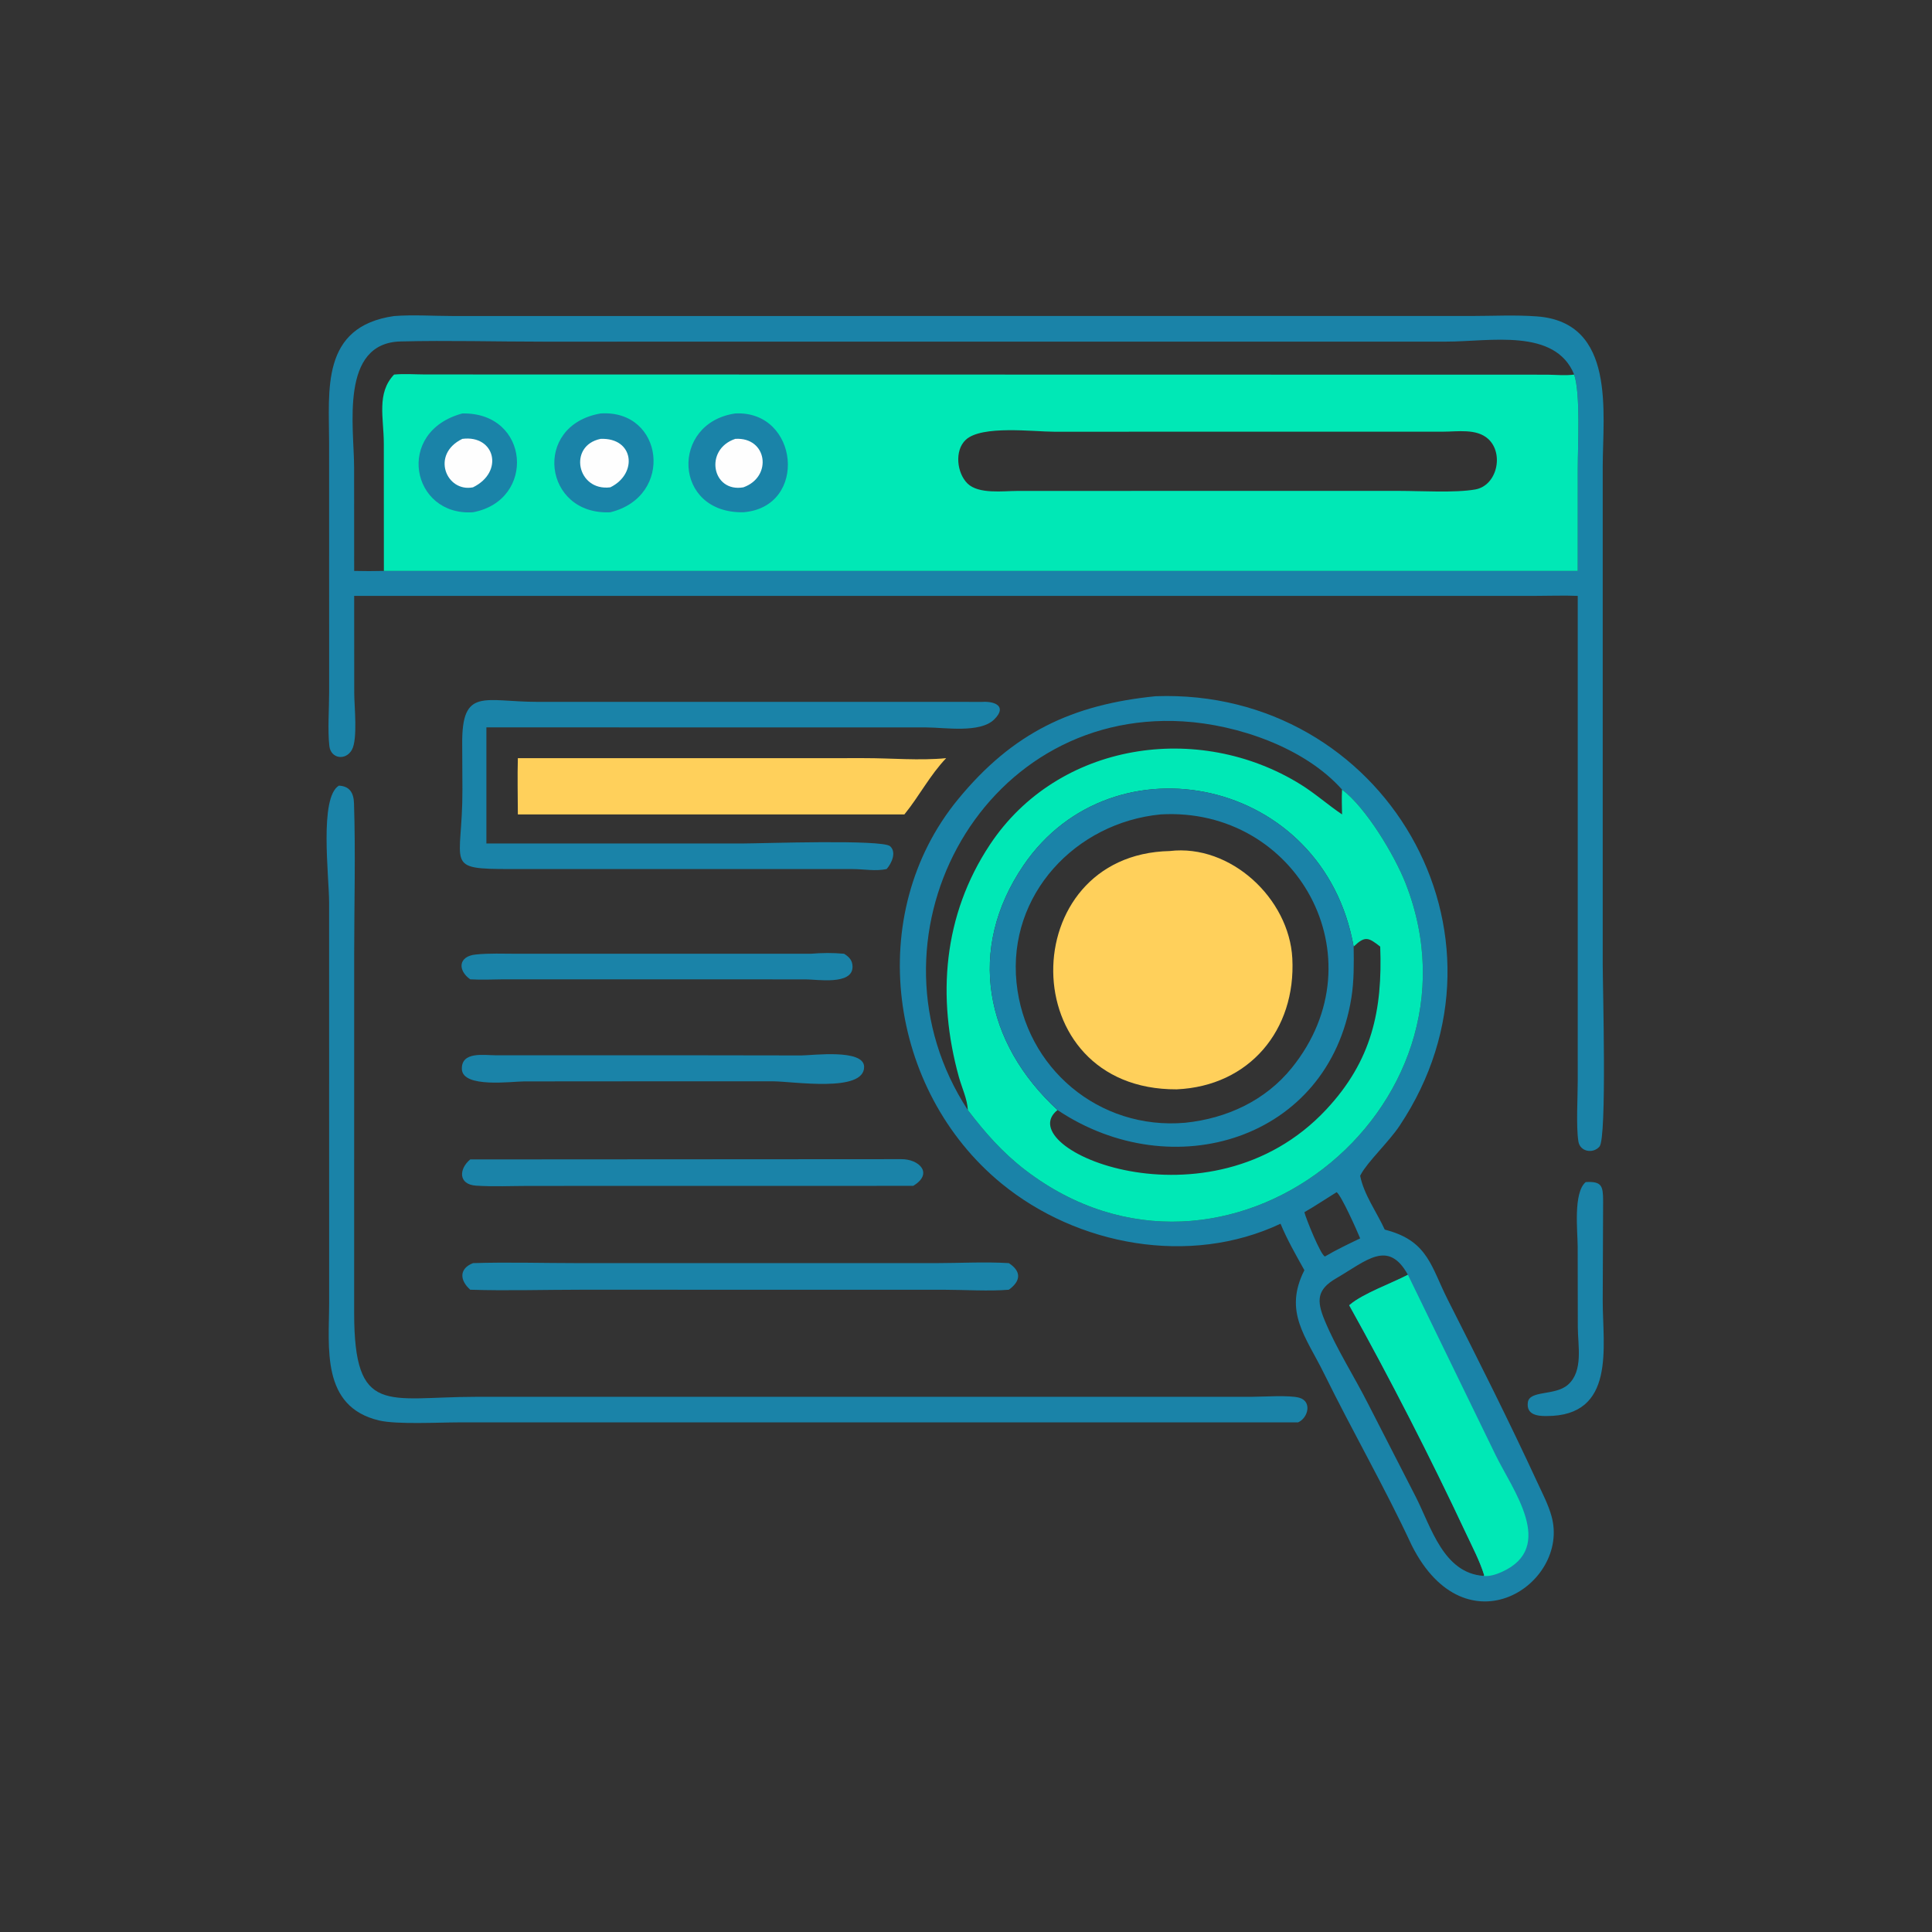
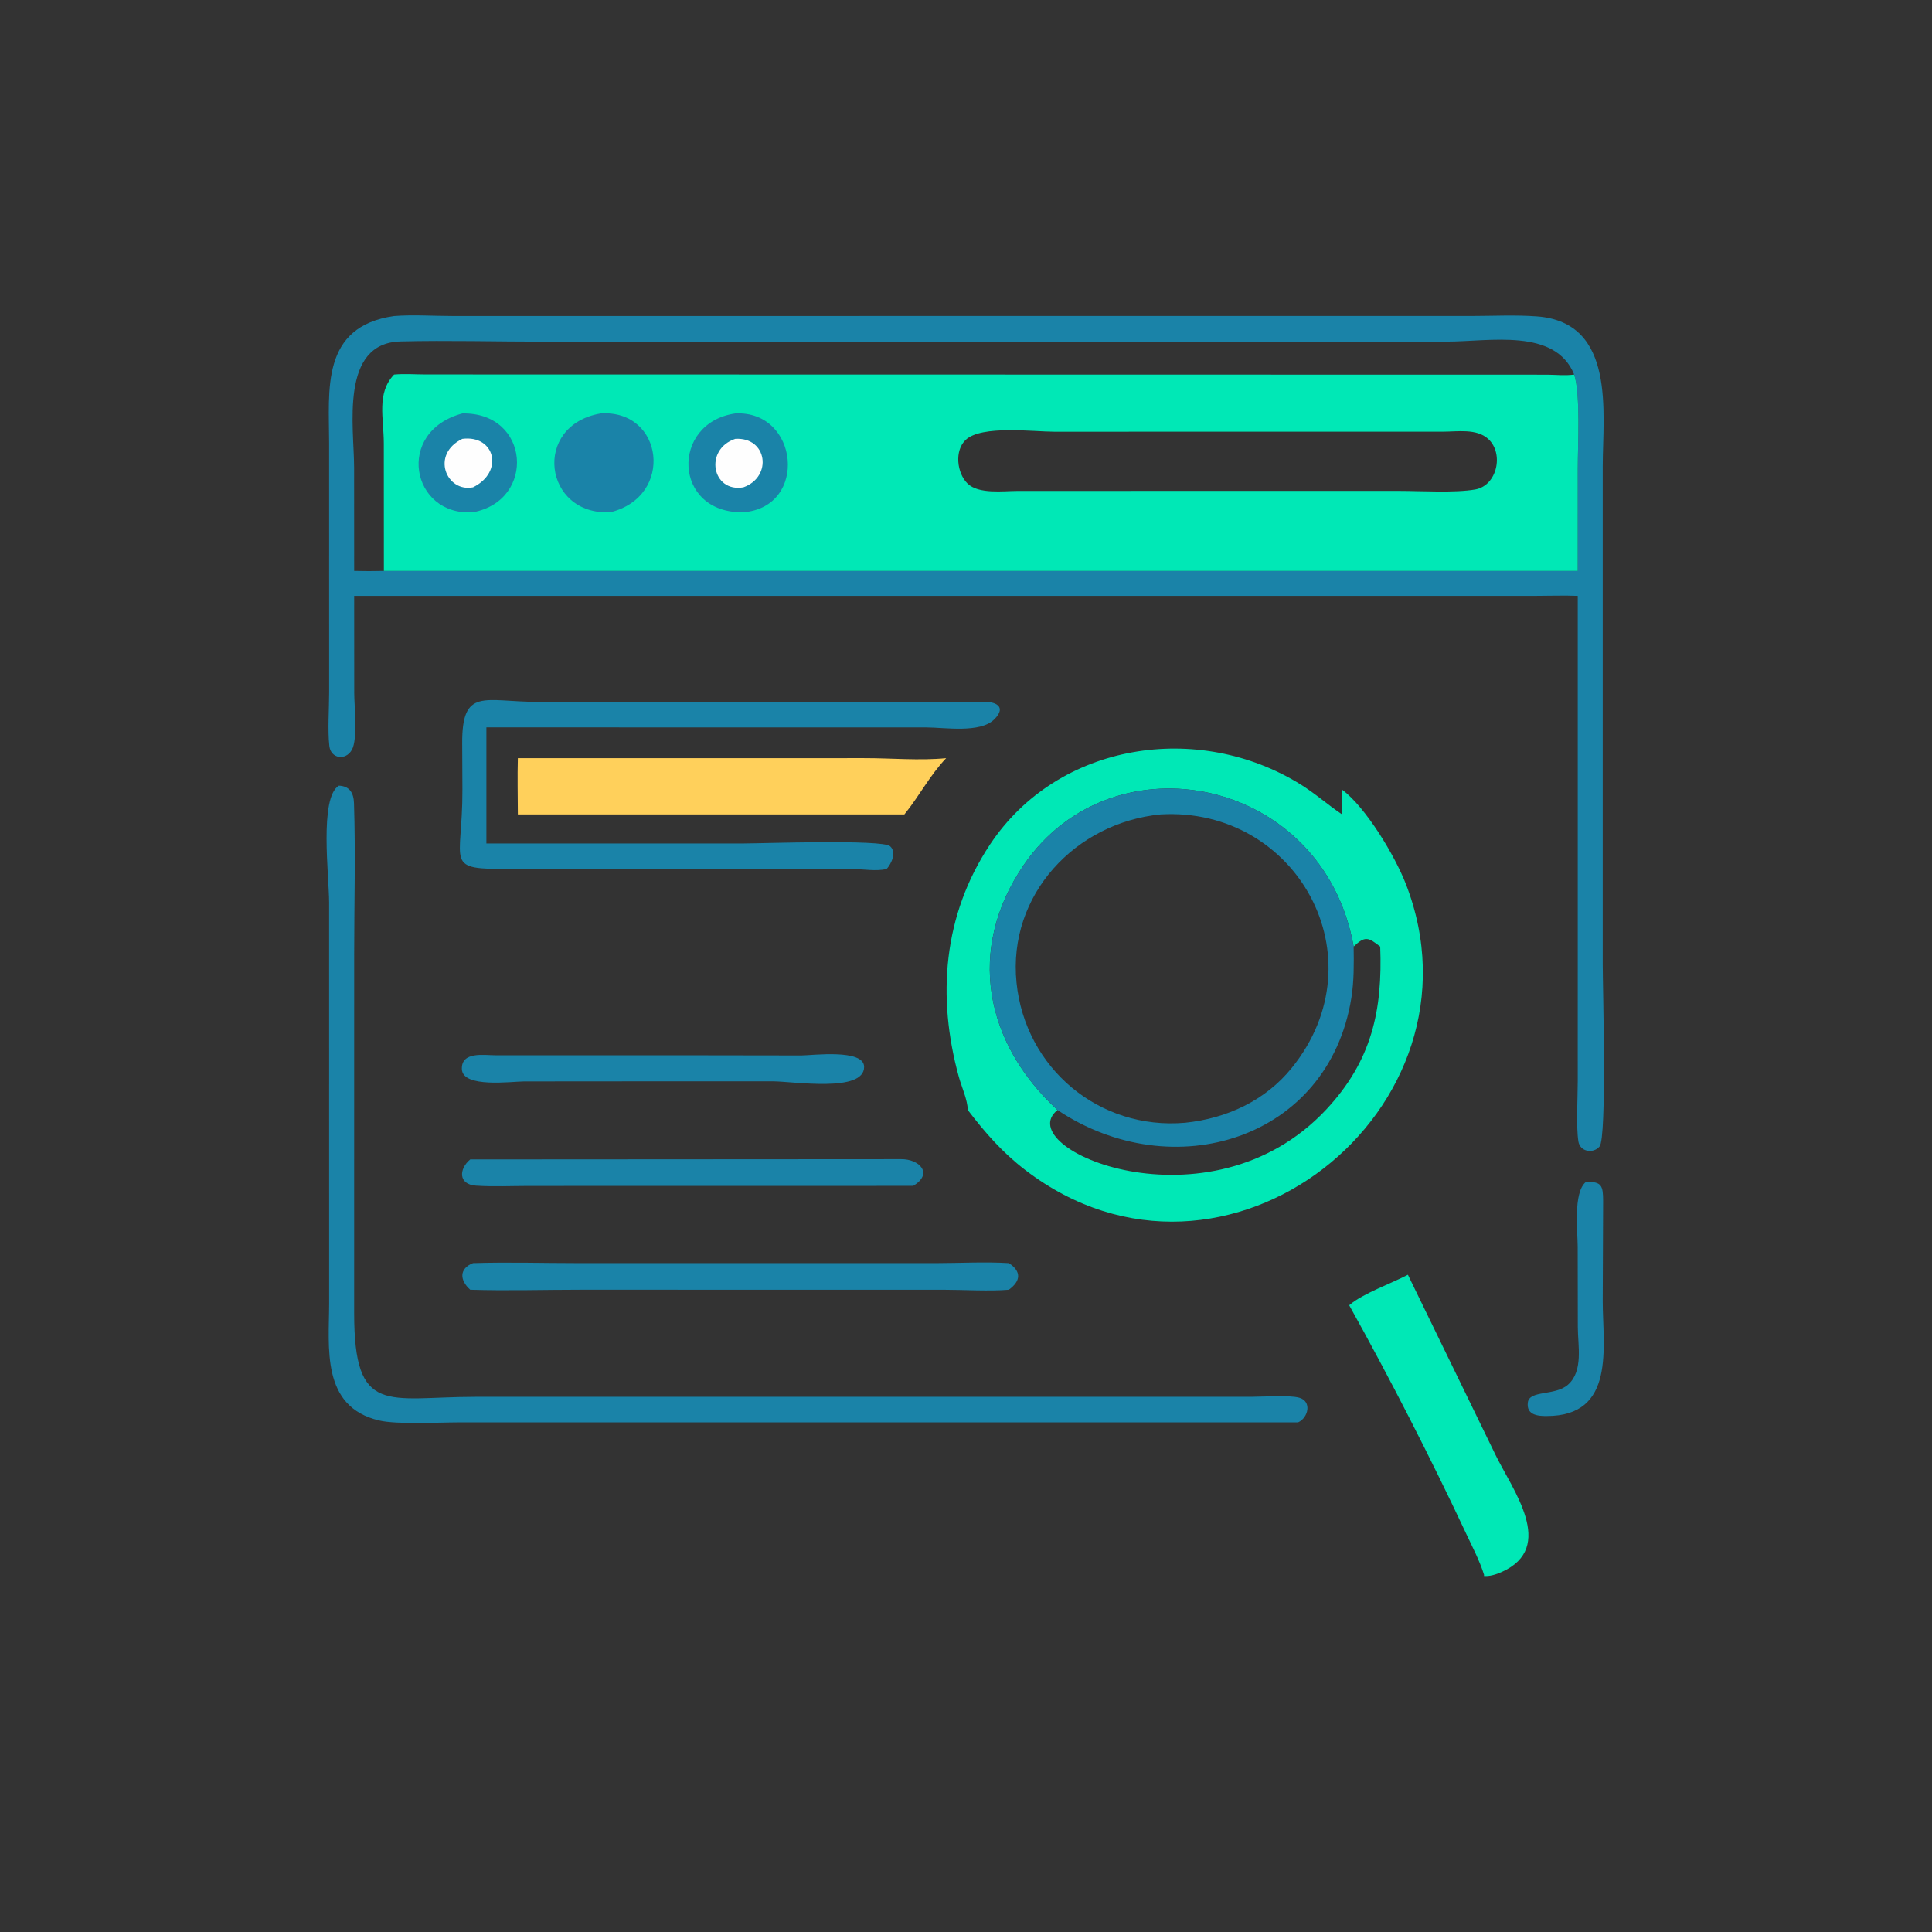
<svg xmlns="http://www.w3.org/2000/svg" width="1024" height="1024">
  <rect width="100%" height="100%" fill="#333333" stroke="none" />
  <path fill="#1A83A8" transform="scale(2 2)" d="M420.238 313.26C424.501 313.025 424.824 314.296 424.843 318.232L424.736 344.767C424.739 356.903 428.282 375.321 409.814 375.263C407.447 375.296 404.464 374.928 404.893 371.66C405.328 368.349 412.11 369.973 415.524 366.968C419.656 363.333 418.146 356.575 418.136 351.708L418.103 330.425C418.1 326.42 416.863 316.082 420.238 313.26Z" />
-   <path fill="#1A83A8" transform="scale(2 2)" d="M214.845 252.757C217.843 252.509 220.699 252.475 223.697 252.757C225.038 253.6 225.946 254.535 225.932 256.248C225.892 261.132 216.497 259.544 213.508 259.544L133.125 259.535C130.29 259.59 127.455 259.68 124.621 259.535C121.25 257.162 121.443 253.43 126.048 252.956C129.687 252.581 133.452 252.756 137.111 252.755L214.845 252.757Z" />
  <path fill="#1A83A8" transform="scale(2 2)" d="M187.091 279.667L212.387 279.704C215.217 279.696 228.97 277.894 229 282.725C229.043 289.661 210.101 286.554 204.736 286.555L163.729 286.563L138.922 286.583C135.688 286.584 122.591 288.421 122.402 283.33C122.226 278.565 128.34 279.661 131.296 279.661L187.091 279.667Z" />
  <path fill="#1A83A8" transform="scale(2 2)" d="M124.621 307.259L238.846 307.19C243.558 307.144 247.478 310.965 242.009 314.264L140.081 314.281C135.484 314.287 130.758 314.515 126.172 314.211C121.376 313.894 121.609 309.74 124.621 307.259Z" />
  <path fill="#1A83A8" transform="scale(2 2)" d="M125.351 334.741C134.548 334.452 143.849 334.736 153.058 334.738L247.991 334.741C254.392 334.738 260.969 334.352 267.348 334.741C270.784 336.955 270.489 339.539 267.348 341.79C262.275 342.228 255.367 341.799 250.084 341.796L153.869 341.789C144.148 341.79 134.33 342.096 124.621 341.79C121.803 339.293 121.631 336.199 125.351 334.741Z" />
  <path fill="#FFD05B" transform="scale(2 2)" d="M178.657 200.92L228.989 200.915C236.181 200.901 243.607 201.615 250.742 200.92C246.382 205.499 243.615 210.988 239.676 215.826L208.875 215.826L137.236 215.826C137.224 210.861 137.1 205.883 137.236 200.92L178.657 200.92Z" />
  <path fill="#1A83A8" transform="scale(2 2)" d="M260.328 186.006C263.568 185.799 267.025 187.15 263.476 190.657C259.721 194.367 250.334 192.78 245.491 192.775L128.901 192.76L128.901 223.527L197.119 223.526C201.75 223.526 233.84 222.391 235.891 224.262C237.673 225.887 236.246 228.851 234.97 230.304C232.035 230.942 228.97 230.321 226.002 230.311L135.491 230.308C117.284 230.305 122.608 229.547 122.545 209.265L122.49 197.079C122.378 182.031 128.361 185.995 142.389 185.999L260.328 186.006Z" />
  <path fill="#1A83A8" transform="scale(2 2)" d="M89.798 208.207C92.645 208.324 93.726 210.117 93.814 212.869C94.245 226.209 93.864 239.68 93.861 253.031L93.855 347.996C93.87 375.42 102.616 370.19 125.937 370.175L331.793 370.166C334.867 370.164 341.594 369.673 344.289 370.404C347.744 371.341 346.713 375.739 344.019 376.935L121.652 376.944C116.238 376.944 105.228 377.546 100.52 376.45C84.974 372.831 87.223 357.021 87.228 345.25L87.219 239.174C87.212 232.178 84.571 211.379 89.798 208.207Z" />
-   <path fill="#1A83A8" transform="scale(2 2)" d="M306.276 184.505C366.607 182.351 404.819 247.528 370.897 298.352C368.052 302.615 362.438 307.876 360.649 311.232L360.46 311.593C361.413 316.532 364.881 321.287 366.974 325.857L367.901 326.116C378.459 329.115 379.332 335.85 383.665 344.416C391.781 360.459 399.885 376.542 407.422 392.868C408.778 395.806 410.344 398.77 411.196 401.9C416.053 419.739 388.56 438.119 374.146 409.58C366.958 394.124 358.404 379.29 350.879 363.988C346.069 354.205 340.088 347.663 345.676 336.616C343.43 332.584 341.126 328.569 339.354 324.3C315.338 335.625 285.49 330.148 265.318 313.569C235.414 288.992 228.896 242.307 253.863 211.856C268.441 194.077 284.202 186.715 306.276 184.505ZM256.482 294.171C261.064 300.179 265.701 305.47 271.74 310.093C324.667 350.603 395.836 293.787 372.525 234.156C369.618 226.719 362.006 213.999 355.66 209.252C355.535 211.44 355.619 213.637 355.66 215.826C351.907 213.302 348.564 210.3 344.706 207.903C317.641 191.088 280.389 196.635 262.349 223.826C249.922 242.559 248.247 264.206 254.11 285.415C254.86 288.127 256.385 291.371 256.482 294.171ZM256.482 294.171C256.385 291.371 254.86 288.127 254.11 285.415C248.247 264.206 249.922 242.559 262.349 223.826C280.389 196.635 317.641 191.088 344.706 207.903C348.564 210.3 351.907 213.302 355.66 215.826C355.619 213.637 355.535 211.44 355.66 209.252C345.819 198.16 328.054 192.04 313.478 191.173C259.347 187.956 227.169 249.31 256.482 294.171ZM393.201 417.627L393.32 417.43C392.164 413.681 390.145 409.843 388.479 406.288C379.127 386.333 368.242 365.089 357.554 345.912L357.736 345.758C361.199 342.793 368.768 340.101 373.108 337.827C367.861 328.368 362.148 334.093 354.113 338.762C348.992 341.737 348.875 344.638 351.032 349.866C354.174 357.48 358.882 364.748 362.604 372.118L375.242 396.774C379.291 404.767 382.556 416.929 393.201 417.627ZM354.22 315.935C351.369 317.693 348.586 319.585 345.676 321.242C346.045 322.809 350.042 332.767 351.134 332.974C354.155 331.193 357.301 329.7 360.46 328.183C359.653 326.199 355.491 316.83 354.22 315.935Z" />
  <path fill="#00E8B6" transform="scale(2 2)" d="M373.108 337.827L396.295 385.493C400.734 394.689 412.61 410.054 397.947 416.599C396.574 417.212 394.709 417.841 393.201 417.627L393.32 417.43C392.164 413.681 390.145 409.843 388.479 406.288C379.127 386.333 368.242 365.089 357.554 345.912L357.736 345.758C361.199 342.793 368.768 340.101 373.108 337.827Z" />
  <path fill="#00E8B6" transform="scale(2 2)" d="M256.482 294.171C256.385 291.371 254.86 288.127 254.11 285.415C248.247 264.206 249.922 242.559 262.349 223.826C280.389 196.635 317.641 191.088 344.706 207.903C348.564 210.3 351.907 213.302 355.66 215.826C355.619 213.637 355.535 211.44 355.66 209.252C362.006 213.999 369.618 226.719 372.525 234.156C395.836 293.787 324.667 350.603 271.74 310.093C265.701 305.47 261.064 300.179 256.482 294.171ZM280.252 294.171C310.768 314.582 352.114 302.075 358.13 264.433C358.843 259.975 358.797 255.364 358.732 250.859C350.789 206.009 294.978 194.586 271.29 229.245C256.023 251.585 260.987 276.428 280.252 294.171ZM358.732 250.859C358.797 255.364 358.843 259.975 358.13 264.433C352.114 302.075 310.768 314.582 280.252 294.171C267.411 304.371 320.484 327.16 351.435 294.067C363.58 281.081 366.406 267.704 365.772 250.859C362.656 248.426 361.756 247.942 358.732 250.859Z" />
  <path fill="#1A83A8" transform="scale(2 2)" d="M280.252 294.171C260.987 276.428 256.023 251.585 271.29 229.245C294.978 194.586 350.789 206.009 358.732 250.859C358.797 255.364 358.843 259.975 358.13 264.433C352.114 302.075 310.768 314.582 280.252 294.171ZM307.599 215.826C285.002 218.014 267.048 237.139 269.385 260.372C271.67 283.08 291.292 299.546 314.099 297.54C325.091 296.398 335.317 291.693 342.346 282.989C365.928 253.785 343.616 213.759 307.599 215.826Z" />
-   <path fill="#FFD05B" transform="scale(2 2)" d="M309.996 225.532C326.148 223.623 341.654 238.144 342.478 253.983C343.465 272.962 331.101 287.836 311.829 288.685C268.281 288.879 268.758 226.43 309.996 225.532Z" />
  <path fill="#1A83A8" transform="scale(2 2)" d="M104.436 83.755C109.444 83.371 114.742 83.741 119.787 83.744L389.914 83.741C395.681 83.737 401.621 83.418 407.362 83.854C428.32 85.446 424.75 109.474 424.738 123.609L424.736 255.53C424.737 261.427 425.88 301.506 423.889 303.842C422.203 305.82 418.729 305.25 418.289 302.49C417.661 298.552 418.117 290.83 418.115 286.575L418.12 251.813L418.12 157.915C414.409 157.761 410.626 157.912 406.908 157.912L93.859 157.915L93.877 183.697C93.881 187.088 94.843 195.882 93.248 198.717C91.593 201.66 87.67 201.053 87.285 197.719C86.806 193.582 87.229 187.765 87.228 183.417L87.219 117.428C87.217 103.423 84.925 86.544 104.436 83.755ZM417.177 99.263C414.926 99.584 412.345 99.32 410.059 99.294L112.65 99.237C109.959 99.226 107.108 99.005 104.436 99.263C99.735 104.192 101.707 110.768 101.714 117.546L101.732 151.3L418.12 151.3L418.127 124.008C418.127 117.868 418.878 104.468 417.177 99.263ZM93.859 151.3C96.49 151.363 99.101 151.367 101.732 151.3L101.714 117.546C101.707 110.768 99.735 104.192 104.436 99.263C107.108 99.005 109.959 99.226 112.65 99.237L410.059 99.294C412.345 99.32 414.926 99.584 417.177 99.263C412.129 86.873 394.846 90.526 383.377 90.53L143.998 90.543C131.42 90.543 118.742 90.175 106.179 90.487C89.951 90.89 93.839 113.248 93.843 123.886L93.859 151.3Z" />
  <path fill="#00E8B6" transform="scale(2 2)" d="M417.177 99.263C418.878 104.468 418.127 117.868 418.127 124.008L418.12 151.3L101.732 151.3L101.714 117.546C101.707 110.768 99.735 104.192 104.436 99.263C107.108 99.005 109.959 99.226 112.65 99.237L410.059 99.294C412.345 99.32 414.926 99.584 417.177 99.263ZM319.936 114.404L279.379 114.412C273.923 114.413 260.115 112.615 255.917 116.571C252.889 119.424 253.591 125.38 256.392 128.129C259.343 131.023 265.879 130.107 269.624 130.103L331.375 130.088L370.94 130.093C376.629 130.094 385.611 130.657 390.952 129.714C396.769 128.686 398.618 120.167 394.379 116.316C391.284 113.503 386.219 114.404 382.362 114.4L319.936 114.404Z" />
  <path fill="#1A83A8" transform="scale(2 2)" d="M122.524 109.572C140.433 109.207 142.151 132.612 125.351 135.754C109.016 136.859 104.551 114.397 122.524 109.572Z" />
  <path fill="#FEFEFE" transform="scale(2 2)" d="M122.524 116.305C131.152 115.193 133.678 125.048 125.351 129.145C118.31 130.552 114.041 120.423 122.524 116.305Z" />
  <path fill="#1A83A8" transform="scale(2 2)" d="M159.171 109.572C175.873 108.46 178.803 131.58 161.743 135.754C144.058 136.629 140.932 112.714 159.171 109.572Z" />
-   <path fill="#FEFEFE" transform="scale(2 2)" d="M159.171 116.305C168.021 115.95 169.116 125.525 161.743 129.145C152.899 130.278 150.468 118.066 159.171 116.305Z" />
  <path fill="#1A83A8" transform="scale(2 2)" d="M194.852 109.572C211.729 108.7 214.281 134.369 197.01 135.754C178.334 136.109 177.617 112.07 194.852 109.572Z" />
  <path fill="#FEFEFE" transform="scale(2 2)" d="M194.852 116.305C203.331 115.766 204.813 126.353 197.01 129.145C188.692 130.612 186.519 119.1 194.852 116.305Z" />
</svg>